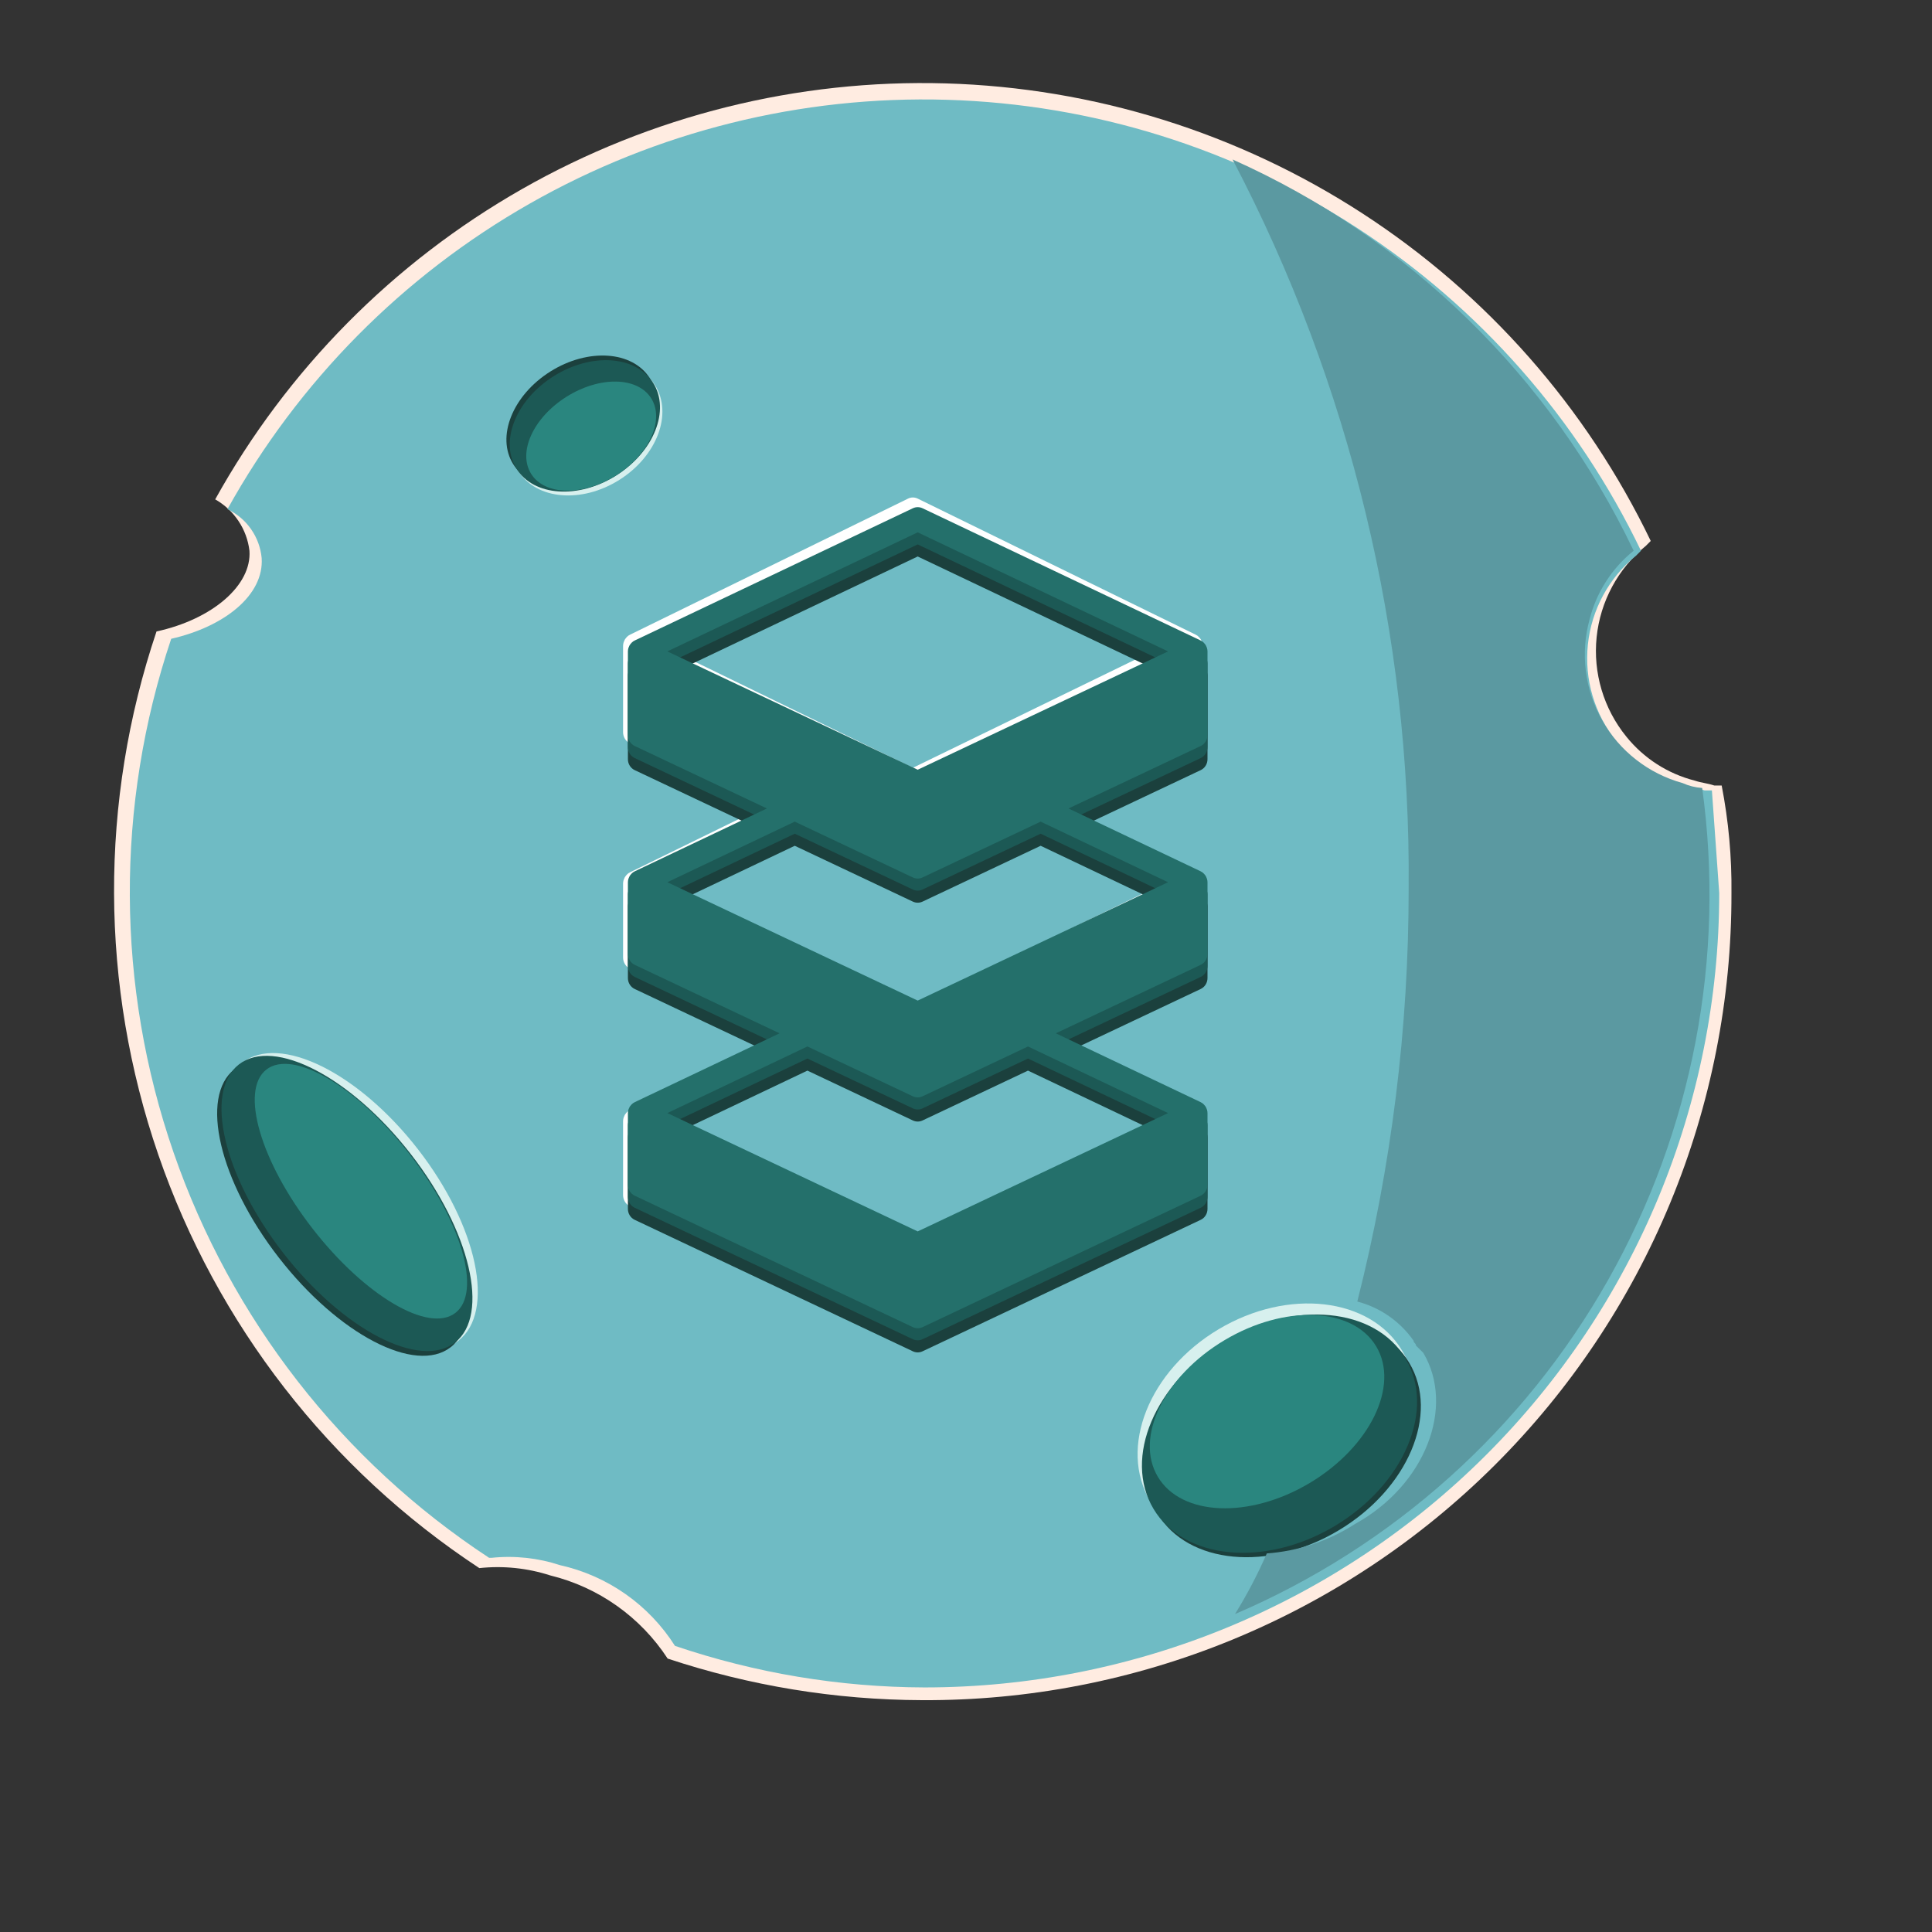
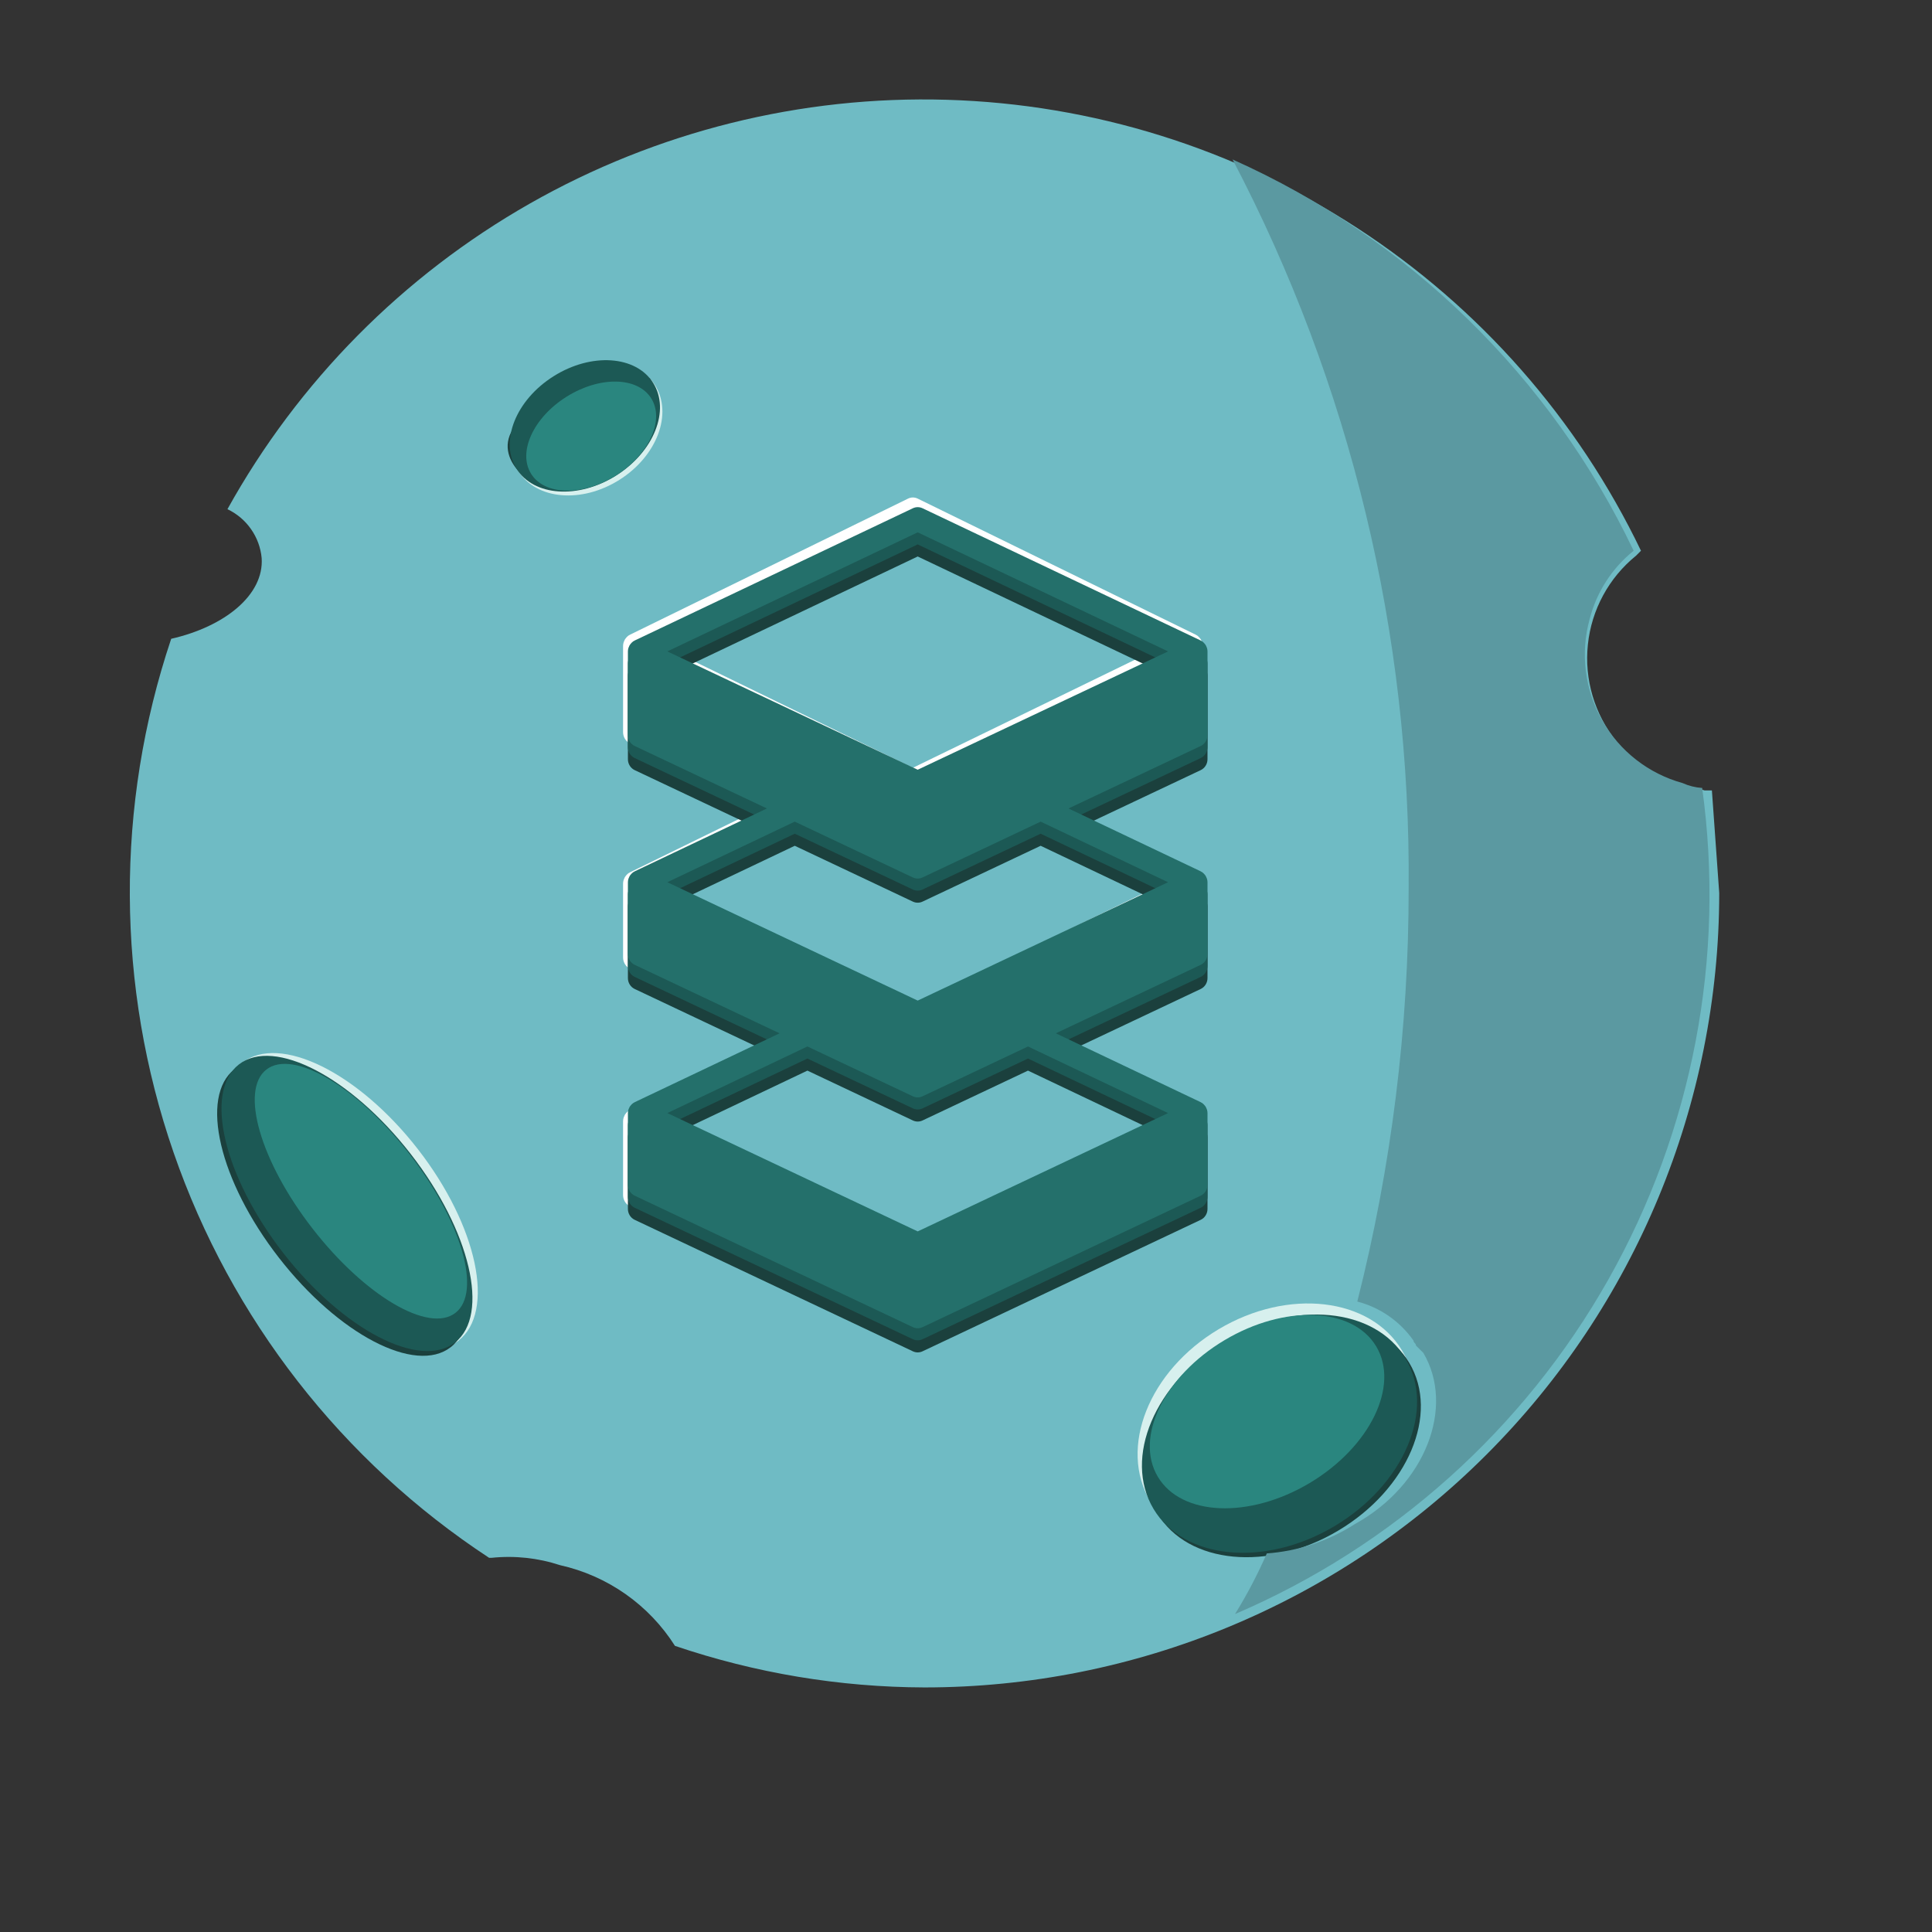
<svg xmlns="http://www.w3.org/2000/svg" width="80" height="80" viewBox="0 0 80 80" fill="none">
  <rect x="0" y="0" width="80" height="80" fill="#333333" stroke="none" />
-   <path d="M71.696 36.982C71.706 41.382 70.844 45.74 69.162 49.805C67.48 53.87 65.009 57.563 61.894 60.669C58.778 63.775 55.078 66.234 51.008 67.904C46.937 69.575 42.577 70.423 38.177 70.4C34.598 70.388 31.043 69.807 27.646 68.678C26.521 66.955 24.784 65.724 22.785 65.235C21.838 64.929 20.837 64.826 19.848 64.932V64.932C13.648 60.852 8.974 54.834 6.556 47.817C4.138 40.8 4.111 33.18 6.481 26.147C8.81 25.64 10.43 24.223 10.329 22.805C10.277 22.364 10.121 21.942 9.874 21.572C9.628 21.203 9.298 20.897 8.911 20.678C11.889 15.31 16.285 10.864 21.62 7.826C26.954 4.788 33.021 3.276 39.157 3.453C45.293 3.631 51.262 5.492 56.411 8.834C61.561 12.175 65.692 16.869 68.354 22.4L68.152 22.602C66.998 23.543 66.265 24.904 66.113 26.384C65.961 27.865 66.403 29.346 67.342 30.501C68.065 31.4 69.06 32.039 70.177 32.324C70.481 32.425 70.683 32.425 70.987 32.527H71.291C71.576 33.994 71.712 35.487 71.696 36.982V36.982Z" fill="#FFECE1" />
  <path d="M71.19 36.982C71.184 45.707 67.715 54.073 61.543 60.241C55.372 66.409 47.004 69.873 38.279 69.873C34.765 69.862 31.277 69.28 27.949 68.152V68.152C27.414 67.309 26.719 66.581 25.902 66.007C25.085 65.434 24.164 65.027 23.19 64.81C22.277 64.51 21.31 64.406 20.354 64.506H20.253C14.163 60.508 9.568 54.606 7.187 47.722C4.805 40.837 4.771 33.357 7.089 26.451V26.451C9.316 25.944 10.937 24.628 10.835 23.109C10.795 22.677 10.643 22.264 10.394 21.909C10.146 21.554 9.809 21.269 9.418 21.084V21.084C12.351 15.798 16.682 11.421 21.936 8.431C27.19 5.441 33.165 3.954 39.207 4.132C45.25 4.309 51.127 6.145 56.196 9.439C61.266 12.732 65.332 17.356 67.949 22.805L67.747 23.008C66.62 23.922 65.902 25.245 65.751 26.688C65.599 28.131 66.025 29.575 66.937 30.704C67.66 31.602 68.655 32.242 69.772 32.527C70.076 32.628 70.278 32.628 70.582 32.729H70.886L71.19 36.982Z" fill="#6FBBC4" />
  <path d="M55.231 63.043C58.113 61.323 59.38 58.138 58.061 55.929C56.743 53.72 53.338 53.323 50.457 55.043C47.575 56.763 46.308 59.947 47.627 62.157C48.945 64.366 52.35 64.763 55.231 63.043Z" fill="#D7F0EE" />
  <path d="M55.422 63.374C58.303 61.655 59.617 58.548 58.355 56.434C57.094 54.322 53.736 54.003 50.855 55.722C47.973 57.442 46.66 60.549 47.921 62.662C49.182 64.775 52.54 65.094 55.422 63.374Z" fill="#1B403D" />
  <path d="M55.265 63.191C58.146 61.471 59.46 58.364 58.199 56.251C56.938 54.138 53.579 53.819 50.698 55.539C47.816 57.259 46.503 60.366 47.764 62.479C49.025 64.592 52.383 64.911 55.265 63.191Z" fill="#1C5955" />
  <path d="M54.23 61.409C56.727 59.918 57.962 57.386 56.987 55.753C56.013 54.121 53.198 54.005 50.701 55.496C48.204 56.986 46.969 59.518 47.944 61.151C48.919 62.784 51.733 62.899 54.23 61.409Z" fill="#2A867F" />
  <path d="M70.481 32.628C70.201 32.609 69.927 32.54 69.671 32.425C68.261 32.035 67.064 31.101 66.343 29.829C65.621 28.557 65.434 27.05 65.823 25.64C66.107 24.523 66.747 23.528 67.646 22.805C64.211 15.602 58.323 9.859 51.038 6.603C55.916 15.908 58.421 26.274 58.329 36.78C58.334 42.551 57.619 48.299 56.203 53.894C57.147 54.14 57.972 54.715 58.532 55.514C58.532 55.615 58.633 55.615 58.633 55.717L58.734 55.818L58.835 55.919L58.937 56.02C60.253 58.248 59.038 61.489 56.101 63.109C55.006 63.811 53.753 64.229 52.456 64.324C52.077 65.191 51.637 66.031 51.139 66.835C57.669 64.039 63.099 59.174 66.594 52.99C70.088 46.805 71.454 39.644 70.481 32.608V32.628Z" fill="#5B99A1" />
  <path d="M25.644 19.872C27.206 18.888 27.868 17.131 27.122 15.948C26.377 14.765 24.507 14.604 22.945 15.588C21.384 16.571 20.722 18.328 21.467 19.511C22.213 20.694 24.083 20.855 25.644 19.872Z" fill="#D7F0EE" />
-   <path d="M25.375 19.499C26.937 18.515 27.623 16.797 26.907 15.661C26.192 14.526 24.346 14.402 22.785 15.386C21.223 16.37 20.537 18.088 21.253 19.224C21.968 20.36 23.814 20.483 25.375 19.499Z" fill="#1B403D" />
+   <path d="M25.375 19.499C26.937 18.515 27.623 16.797 26.907 15.661C21.223 16.37 20.537 18.088 21.253 19.224C21.968 20.36 23.814 20.483 25.375 19.499Z" fill="#1B403D" />
  <path d="M25.514 19.691C27.075 18.707 27.761 16.989 27.046 15.854C26.33 14.718 24.484 14.595 22.923 15.579C21.361 16.562 20.675 18.28 21.391 19.416C22.106 20.552 23.952 20.675 25.514 19.691Z" fill="#1C5955" />
  <path d="M25.506 19.686C26.878 18.822 27.531 17.392 26.965 16.493C26.398 15.594 24.827 15.566 23.454 16.431C22.082 17.295 21.429 18.725 21.995 19.624C22.562 20.523 24.133 20.551 25.506 19.686Z" fill="#2A867F" />
  <path d="M18.981 55.516C20.526 54.315 19.776 50.764 17.304 47.585C14.833 44.406 11.577 42.802 10.031 44.004C8.486 45.205 9.236 48.756 11.708 51.935C14.179 55.114 17.435 56.718 18.981 55.516Z" fill="#D7F0EE" />
  <path d="M18.662 55.785C20.119 54.653 19.297 51.157 16.825 47.978C14.354 44.799 11.169 43.14 9.712 44.272C8.255 45.405 9.077 48.901 11.549 52.08C14.02 55.259 17.205 56.918 18.662 55.785Z" fill="#1B403D" />
  <path d="M18.842 55.589C20.299 54.456 19.477 50.96 17.005 47.781C14.534 44.602 11.349 42.943 9.892 44.076C8.435 45.208 9.257 48.704 11.728 51.883C14.2 55.062 17.384 56.721 18.842 55.589Z" fill="#1C5955" />
  <path d="M18.86 54.362C19.964 53.504 19.106 50.553 16.944 47.771C14.781 44.989 12.133 43.43 11.03 44.288C9.926 45.146 10.784 48.097 12.946 50.879C15.109 53.661 17.757 55.22 18.86 54.362Z" fill="#2A867F" />
  <path d="M49.781 26.613C49.778 26.599 49.772 26.587 49.767 26.574C49.757 26.544 49.745 26.515 49.73 26.488C49.722 26.474 49.712 26.461 49.703 26.448C49.687 26.425 49.67 26.403 49.65 26.383C49.638 26.37 49.625 26.359 49.611 26.348C49.601 26.339 49.592 26.328 49.58 26.32C49.569 26.312 49.556 26.308 49.545 26.302C49.536 26.297 49.529 26.289 49.521 26.285L38.001 20.647C37.873 20.584 37.727 20.584 37.599 20.647L26.079 26.285C26.07 26.29 26.063 26.297 26.055 26.302C26.043 26.309 26.031 26.312 26.02 26.32C26.009 26.328 26 26.339 25.988 26.348C25.975 26.359 25.962 26.37 25.95 26.383C25.93 26.403 25.913 26.425 25.897 26.448C25.888 26.461 25.878 26.474 25.87 26.488C25.855 26.515 25.843 26.544 25.833 26.574C25.828 26.587 25.822 26.599 25.819 26.613C25.807 26.657 25.8 26.703 25.8 26.75V30.315C25.8 30.515 25.91 30.697 26.08 30.78L31.556 33.444L26.079 36.125C26.07 36.129 26.064 36.137 26.055 36.142C26.044 36.148 26.031 36.152 26.02 36.159C26.009 36.167 26 36.179 25.988 36.188C25.975 36.199 25.962 36.21 25.95 36.222C25.93 36.242 25.913 36.265 25.897 36.288C25.888 36.301 25.878 36.314 25.87 36.328C25.855 36.355 25.843 36.384 25.833 36.414C25.828 36.427 25.822 36.439 25.819 36.453C25.807 36.497 25.8 36.543 25.8 36.59V39.644C25.8 39.844 25.91 40.026 26.08 40.109L32.08 43.028L26.079 45.965C26.07 45.969 26.064 45.977 26.055 45.982C26.044 45.988 26.031 45.992 26.02 45.999C26.009 46.007 26 46.019 25.988 46.028C25.975 46.039 25.962 46.05 25.95 46.062C25.93 46.082 25.913 46.104 25.897 46.128C25.888 46.141 25.878 46.154 25.87 46.168C25.855 46.195 25.843 46.224 25.833 46.254C25.828 46.267 25.822 46.279 25.819 46.292C25.807 46.337 25.8 46.383 25.8 46.43V49.483C25.8 49.684 25.91 49.865 26.08 49.949L37.6 55.554C37.664 55.584 37.732 55.6 37.8 55.6C37.868 55.6 37.936 55.584 38 55.554L49.52 49.949C49.69 49.865 49.8 49.684 49.8 49.483V46.43C49.8 46.383 49.793 46.337 49.781 46.292C49.778 46.279 49.772 46.267 49.767 46.254C49.757 46.224 49.745 46.195 49.73 46.168C49.722 46.154 49.712 46.141 49.703 46.128C49.687 46.104 49.67 46.082 49.65 46.062C49.638 46.05 49.625 46.039 49.611 46.028C49.601 46.019 49.592 46.007 49.58 45.999C49.569 45.992 49.556 45.988 49.544 45.981C49.536 45.977 49.529 45.969 49.521 45.965L43.52 43.028L49.52 40.109C49.69 40.026 49.8 39.844 49.8 39.644V36.59C49.8 36.543 49.793 36.497 49.781 36.453C49.778 36.439 49.772 36.427 49.767 36.414C49.757 36.384 49.745 36.355 49.73 36.328C49.722 36.314 49.712 36.301 49.703 36.288C49.687 36.265 49.67 36.242 49.65 36.222C49.638 36.21 49.625 36.199 49.611 36.188C49.601 36.179 49.592 36.167 49.58 36.159C49.569 36.152 49.556 36.148 49.544 36.141C49.536 36.137 49.529 36.129 49.521 36.125L44.044 33.444L49.52 30.78C49.69 30.697 49.8 30.515 49.8 30.315V26.75C49.8 26.703 49.793 26.657 49.781 26.613ZM37.8 51.472L27.433 46.428L33.233 43.589L37.6 45.714C37.664 45.745 37.732 45.76 37.8 45.76C37.868 45.76 37.936 45.745 38 45.714L42.367 43.589L48.167 46.428L37.8 51.472ZM39.239 40.933L38.662 41.213L38.086 41.493L37.8 41.633L37.514 41.493L36.938 41.213L36.361 40.933L27.433 36.588L32.709 34.005L37.6 36.385C37.664 36.416 37.732 36.431 37.8 36.431C37.868 36.431 37.936 36.416 38 36.385L42.891 34.005L48.167 36.588L39.239 40.933ZM37.8 21.674L48.167 26.748L39.239 31.093L38.662 31.373L38.086 31.654L37.8 31.793L37.514 31.654L36.938 31.373L36.361 31.093L27.433 26.748L37.8 21.674Z" fill="white" />
  <path d="M49.981 27.841C49.978 27.828 49.971 27.816 49.967 27.803C49.957 27.774 49.945 27.746 49.93 27.72C49.922 27.706 49.912 27.694 49.903 27.681C49.887 27.658 49.87 27.637 49.85 27.617C49.838 27.605 49.825 27.594 49.812 27.584C49.801 27.575 49.791 27.564 49.78 27.556C49.769 27.549 49.756 27.545 49.745 27.539C49.736 27.534 49.73 27.527 49.721 27.523L38.201 22.046C38.073 21.985 37.927 21.985 37.799 22.046L26.279 27.523C26.27 27.527 26.263 27.534 26.255 27.539C26.243 27.546 26.231 27.549 26.22 27.556C26.209 27.564 26.2 27.575 26.189 27.584C26.175 27.594 26.162 27.605 26.15 27.617C26.13 27.637 26.113 27.658 26.097 27.681C26.088 27.694 26.078 27.706 26.07 27.72C26.055 27.746 26.043 27.774 26.033 27.803C26.029 27.816 26.022 27.828 26.019 27.841C26.007 27.884 26 27.928 26 27.974V31.437C26 31.632 26.11 31.808 26.28 31.889L31.756 34.477L26.279 37.081C26.27 37.086 26.264 37.093 26.255 37.098C26.244 37.104 26.231 37.108 26.22 37.115C26.209 37.123 26.2 37.134 26.189 37.142C26.175 37.153 26.162 37.164 26.15 37.176C26.13 37.196 26.113 37.217 26.097 37.239C26.088 37.252 26.078 37.265 26.07 37.279C26.055 37.305 26.043 37.333 26.033 37.362C26.029 37.374 26.022 37.386 26.019 37.4C26.007 37.443 26 37.487 26 37.533V40.5C26 40.694 26.11 40.87 26.28 40.951L32.28 43.787L26.279 46.64C26.27 46.644 26.264 46.652 26.255 46.657C26.244 46.663 26.231 46.666 26.22 46.674C26.209 46.681 26.2 46.692 26.189 46.701C26.175 46.712 26.162 46.723 26.15 46.735C26.13 46.754 26.113 46.776 26.097 46.798C26.088 46.811 26.078 46.824 26.07 46.837C26.055 46.863 26.043 46.892 26.033 46.92C26.029 46.933 26.022 46.945 26.019 46.958C26.007 47.001 26 47.046 26 47.092V50.058C26 50.253 26.11 50.429 26.28 50.51L37.8 55.955C37.864 55.985 37.932 56 38 56C38.068 56 38.136 55.985 38.2 55.955L49.72 50.51C49.89 50.429 50 50.253 50 50.058V47.092C50 47.046 49.993 47.001 49.981 46.958C49.978 46.945 49.971 46.933 49.967 46.92C49.957 46.892 49.945 46.863 49.93 46.837C49.922 46.824 49.912 46.811 49.903 46.798C49.887 46.776 49.87 46.754 49.85 46.735C49.838 46.723 49.825 46.712 49.812 46.701C49.801 46.692 49.791 46.681 49.78 46.674C49.769 46.666 49.756 46.663 49.745 46.656C49.736 46.651 49.729 46.644 49.721 46.64L43.72 43.787L49.72 40.951C49.89 40.87 50 40.694 50 40.5V37.533C50 37.487 49.993 37.443 49.981 37.4C49.978 37.386 49.971 37.374 49.967 37.362C49.957 37.333 49.945 37.305 49.93 37.279C49.922 37.265 49.912 37.252 49.903 37.239C49.887 37.217 49.87 37.196 49.85 37.176C49.838 37.164 49.825 37.153 49.812 37.142C49.801 37.134 49.791 37.123 49.78 37.115C49.769 37.107 49.756 37.104 49.744 37.097C49.736 37.093 49.729 37.086 49.721 37.081L44.244 34.477L49.72 31.889C49.89 31.808 50 31.632 50 31.437V27.974C50 27.929 49.993 27.884 49.981 27.841ZM38 51.99L27.633 47.09L33.433 44.332L37.8 46.396C37.864 46.426 37.932 46.441 38 46.441C38.068 46.441 38.136 46.426 38.2 46.396L42.567 44.332L48.367 47.09L38 51.99ZM39.439 41.752L38.862 42.024L38.286 42.297L38 42.432L37.714 42.297L37.138 42.024L36.561 41.752L27.633 37.531L32.909 35.022L37.8 37.334C37.864 37.364 37.932 37.379 38 37.379C38.068 37.379 38.136 37.364 38.2 37.334L43.091 35.022L48.367 37.531L39.439 41.752ZM38 23.043L48.367 27.973L39.439 32.193L38.862 32.465L38.286 32.738L38 32.873L37.714 32.738L37.138 32.465L36.561 32.193L27.633 27.973L38 23.043Z" fill="#1B403D" />
  <path d="M49.981 27.341C49.978 27.328 49.971 27.316 49.967 27.303C49.957 27.274 49.945 27.246 49.93 27.22C49.922 27.206 49.912 27.194 49.903 27.181C49.887 27.158 49.87 27.137 49.85 27.117C49.838 27.105 49.825 27.094 49.812 27.084C49.801 27.075 49.791 27.064 49.78 27.056C49.769 27.049 49.756 27.045 49.745 27.039C49.736 27.034 49.73 27.027 49.721 27.023L38.201 21.546C38.073 21.485 37.927 21.485 37.799 21.546L26.279 27.023C26.27 27.027 26.263 27.034 26.255 27.039C26.243 27.046 26.231 27.049 26.22 27.056C26.209 27.064 26.2 27.075 26.189 27.084C26.175 27.094 26.162 27.105 26.15 27.117C26.13 27.137 26.113 27.158 26.097 27.181C26.088 27.194 26.078 27.206 26.07 27.22C26.055 27.246 26.043 27.274 26.033 27.303C26.029 27.316 26.022 27.328 26.019 27.341C26.007 27.384 26 27.428 26 27.474V30.937C26 31.132 26.11 31.308 26.28 31.389L31.756 33.977L26.279 36.581C26.27 36.586 26.264 36.593 26.255 36.598C26.244 36.604 26.231 36.608 26.22 36.615C26.209 36.623 26.2 36.634 26.189 36.642C26.175 36.653 26.162 36.664 26.15 36.676C26.13 36.696 26.113 36.717 26.097 36.739C26.088 36.752 26.078 36.765 26.07 36.779C26.055 36.805 26.043 36.833 26.033 36.862C26.029 36.874 26.022 36.886 26.019 36.9C26.007 36.943 26 36.987 26 37.033V40C26 40.194 26.11 40.37 26.28 40.451L32.28 43.287L26.279 46.14C26.27 46.144 26.264 46.152 26.255 46.157C26.244 46.163 26.231 46.166 26.22 46.174C26.209 46.181 26.2 46.192 26.189 46.201C26.175 46.212 26.162 46.223 26.15 46.235C26.13 46.254 26.113 46.276 26.097 46.298C26.088 46.311 26.078 46.324 26.07 46.337C26.055 46.363 26.043 46.392 26.033 46.42C26.029 46.433 26.022 46.445 26.019 46.458C26.007 46.501 26 46.546 26 46.592V49.558C26 49.753 26.11 49.929 26.28 50.01L37.8 55.455C37.864 55.485 37.932 55.5 38 55.5C38.068 55.5 38.136 55.485 38.2 55.455L49.72 50.01C49.89 49.929 50 49.753 50 49.558V46.592C50 46.546 49.993 46.501 49.981 46.458C49.978 46.445 49.971 46.433 49.967 46.42C49.957 46.392 49.945 46.363 49.93 46.337C49.922 46.324 49.912 46.311 49.903 46.298C49.887 46.276 49.87 46.254 49.85 46.235C49.838 46.223 49.825 46.212 49.812 46.201C49.801 46.192 49.791 46.181 49.78 46.174C49.769 46.166 49.756 46.163 49.745 46.156C49.736 46.151 49.729 46.144 49.721 46.14L43.72 43.287L49.72 40.451C49.89 40.37 50 40.194 50 40V37.033C50 36.987 49.993 36.943 49.981 36.9C49.978 36.886 49.971 36.874 49.967 36.862C49.957 36.833 49.945 36.805 49.93 36.779C49.922 36.765 49.912 36.752 49.903 36.739C49.887 36.717 49.87 36.696 49.85 36.676C49.838 36.664 49.825 36.653 49.812 36.642C49.801 36.634 49.791 36.623 49.78 36.615C49.769 36.607 49.756 36.604 49.744 36.597C49.736 36.593 49.729 36.586 49.721 36.581L44.244 33.977L49.72 31.389C49.89 31.308 50 31.132 50 30.937V27.474C50 27.429 49.993 27.384 49.981 27.341ZM38 51.49L27.633 46.59L33.433 43.832L37.8 45.896C37.864 45.926 37.932 45.941 38 45.941C38.068 45.941 38.136 45.926 38.2 45.896L42.567 43.832L48.367 46.59L38 51.49ZM39.439 41.252L38.862 41.524L38.286 41.797L38 41.932L37.714 41.797L37.138 41.524L36.561 41.252L27.633 37.031L32.909 34.522L37.8 36.834C37.864 36.864 37.932 36.879 38 36.879C38.068 36.879 38.136 36.864 38.2 36.834L43.091 34.522L48.367 37.031L39.439 41.252ZM38 22.543L48.367 27.473L39.439 31.693L38.862 31.965L38.286 32.238L38 32.373L37.714 32.238L37.138 31.965L36.561 31.693L27.633 27.473L38 22.543Z" fill="#1C5955" />
  <path d="M49.981 26.841C49.978 26.828 49.971 26.816 49.967 26.803C49.957 26.774 49.945 26.746 49.93 26.72C49.922 26.706 49.912 26.694 49.903 26.681C49.887 26.658 49.87 26.637 49.85 26.617C49.838 26.605 49.825 26.594 49.812 26.584C49.801 26.575 49.791 26.564 49.78 26.556C49.769 26.549 49.756 26.545 49.745 26.539C49.736 26.534 49.73 26.527 49.721 26.523L38.201 21.046C38.073 20.985 37.927 20.985 37.799 21.046L26.279 26.523C26.27 26.527 26.263 26.534 26.255 26.539C26.243 26.546 26.231 26.549 26.22 26.556C26.209 26.564 26.2 26.575 26.189 26.584C26.175 26.594 26.162 26.605 26.15 26.617C26.13 26.637 26.113 26.658 26.097 26.681C26.088 26.694 26.078 26.706 26.07 26.72C26.055 26.746 26.043 26.774 26.033 26.803C26.029 26.816 26.022 26.828 26.019 26.841C26.007 26.884 26 26.928 26 26.974V30.437C26 30.632 26.11 30.808 26.28 30.889L31.756 33.477L26.279 36.081C26.27 36.086 26.264 36.093 26.255 36.098C26.244 36.104 26.231 36.108 26.22 36.115C26.209 36.123 26.2 36.134 26.189 36.142C26.175 36.153 26.162 36.164 26.15 36.176C26.13 36.196 26.113 36.217 26.097 36.239C26.088 36.252 26.078 36.265 26.07 36.279C26.055 36.305 26.043 36.333 26.033 36.362C26.029 36.374 26.022 36.386 26.019 36.4C26.007 36.443 26 36.487 26 36.533V39.5C26 39.694 26.11 39.87 26.28 39.951L32.28 42.787L26.279 45.64C26.27 45.644 26.264 45.652 26.255 45.657C26.244 45.663 26.231 45.666 26.22 45.674C26.209 45.681 26.2 45.692 26.189 45.701C26.175 45.712 26.162 45.723 26.15 45.735C26.13 45.754 26.113 45.776 26.097 45.798C26.088 45.811 26.078 45.824 26.07 45.837C26.055 45.863 26.043 45.892 26.033 45.92C26.029 45.933 26.022 45.945 26.019 45.958C26.007 46.001 26 46.046 26 46.092V49.058C26 49.253 26.11 49.429 26.28 49.51L37.8 54.955C37.864 54.985 37.932 55 38 55C38.068 55 38.136 54.985 38.2 54.955L49.72 49.51C49.89 49.429 50 49.253 50 49.058V46.092C50 46.046 49.993 46.001 49.981 45.958C49.978 45.945 49.971 45.933 49.967 45.92C49.957 45.892 49.945 45.863 49.93 45.837C49.922 45.824 49.912 45.811 49.903 45.798C49.887 45.776 49.87 45.754 49.85 45.735C49.838 45.723 49.825 45.712 49.812 45.701C49.801 45.692 49.791 45.681 49.78 45.674C49.769 45.666 49.756 45.663 49.745 45.656C49.736 45.651 49.729 45.644 49.721 45.64L43.72 42.787L49.72 39.951C49.89 39.87 50 39.694 50 39.5V36.533C50 36.487 49.993 36.443 49.981 36.4C49.978 36.386 49.971 36.374 49.967 36.362C49.957 36.333 49.945 36.305 49.93 36.279C49.922 36.265 49.912 36.252 49.903 36.239C49.887 36.217 49.87 36.196 49.85 36.176C49.838 36.164 49.825 36.153 49.812 36.142C49.801 36.134 49.791 36.123 49.78 36.115C49.769 36.107 49.756 36.104 49.744 36.097C49.736 36.093 49.729 36.086 49.721 36.081L44.244 33.477L49.72 30.889C49.89 30.808 50 30.632 50 30.437V26.974C50 26.929 49.993 26.884 49.981 26.841ZM38 50.99L27.633 46.09L33.433 43.332L37.8 45.396C37.864 45.426 37.932 45.441 38 45.441C38.068 45.441 38.136 45.426 38.2 45.396L42.567 43.332L48.367 46.09L38 50.99ZM39.439 40.752L38.862 41.024L38.286 41.297L38 41.432L37.714 41.297L37.138 41.024L36.561 40.752L27.633 36.531L32.909 34.022L37.8 36.334C37.864 36.364 37.932 36.379 38 36.379C38.068 36.379 38.136 36.364 38.2 36.334L43.091 34.022L48.367 36.531L39.439 40.752ZM38 22.043L48.367 26.973L39.439 31.193L38.862 31.465L38.286 31.738L38 31.873L37.714 31.738L37.138 31.465L36.561 31.193L27.633 26.973L38 22.043Z" fill="#24706B" />
</svg>